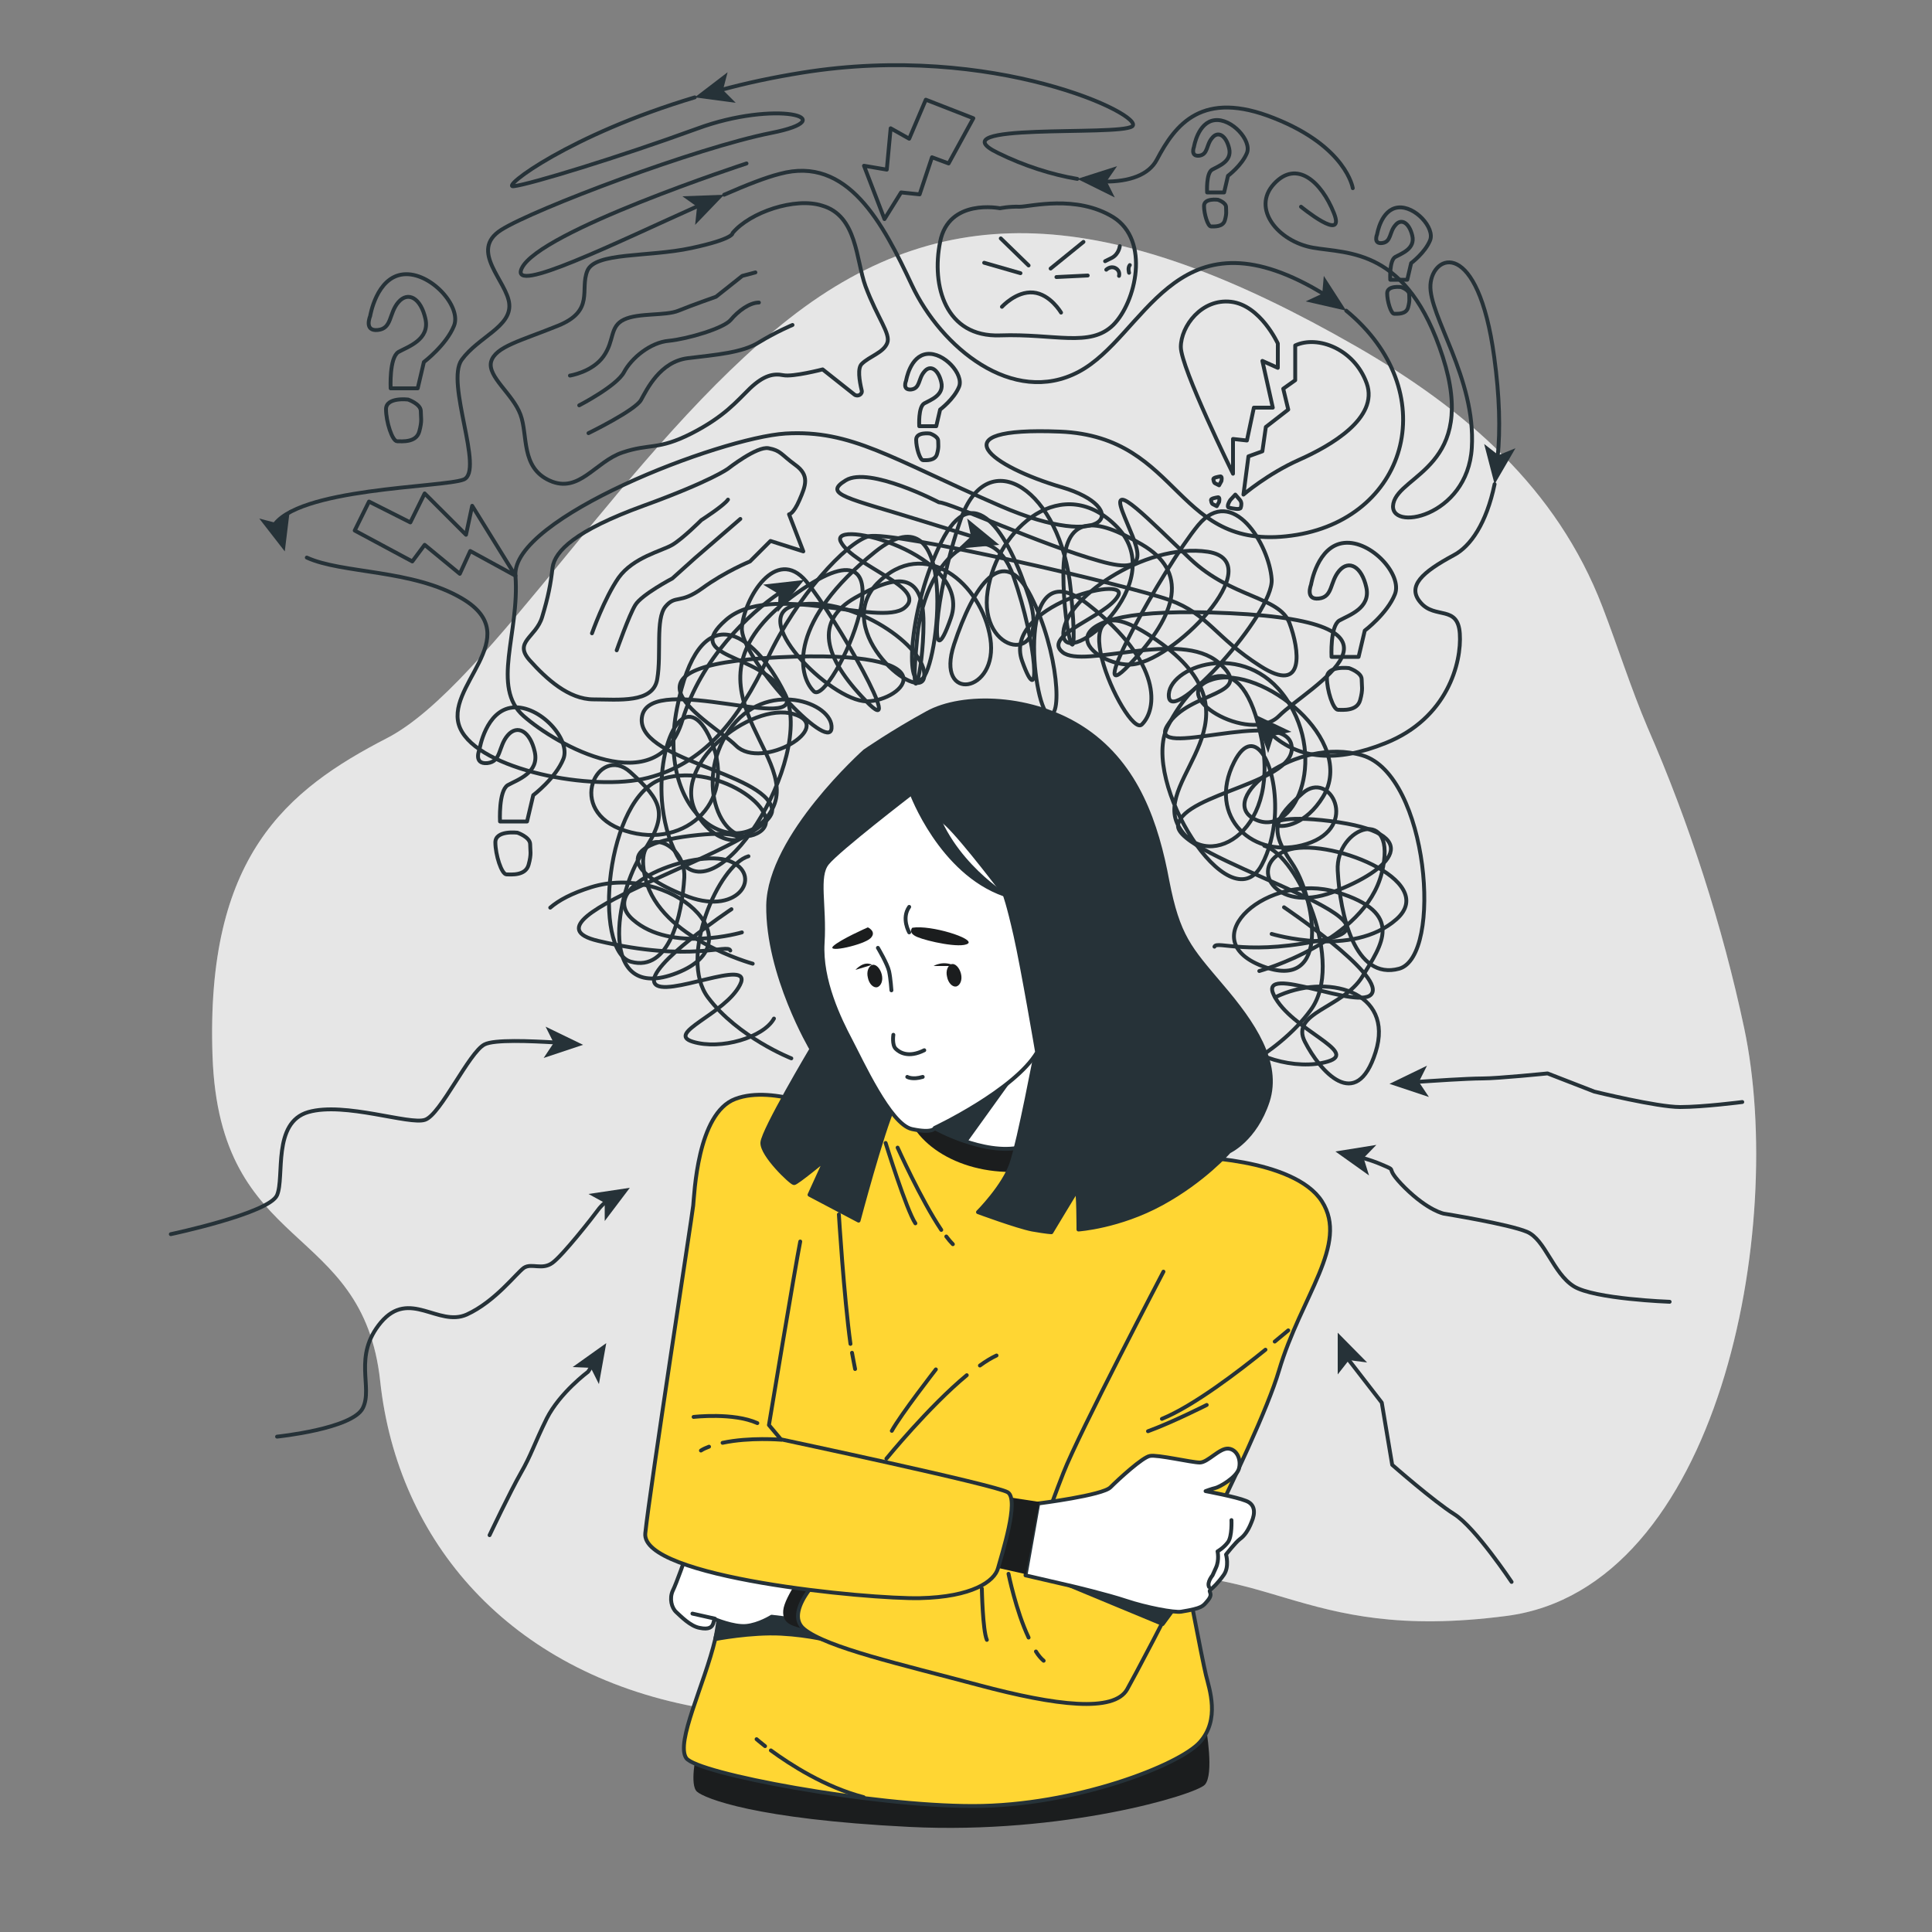
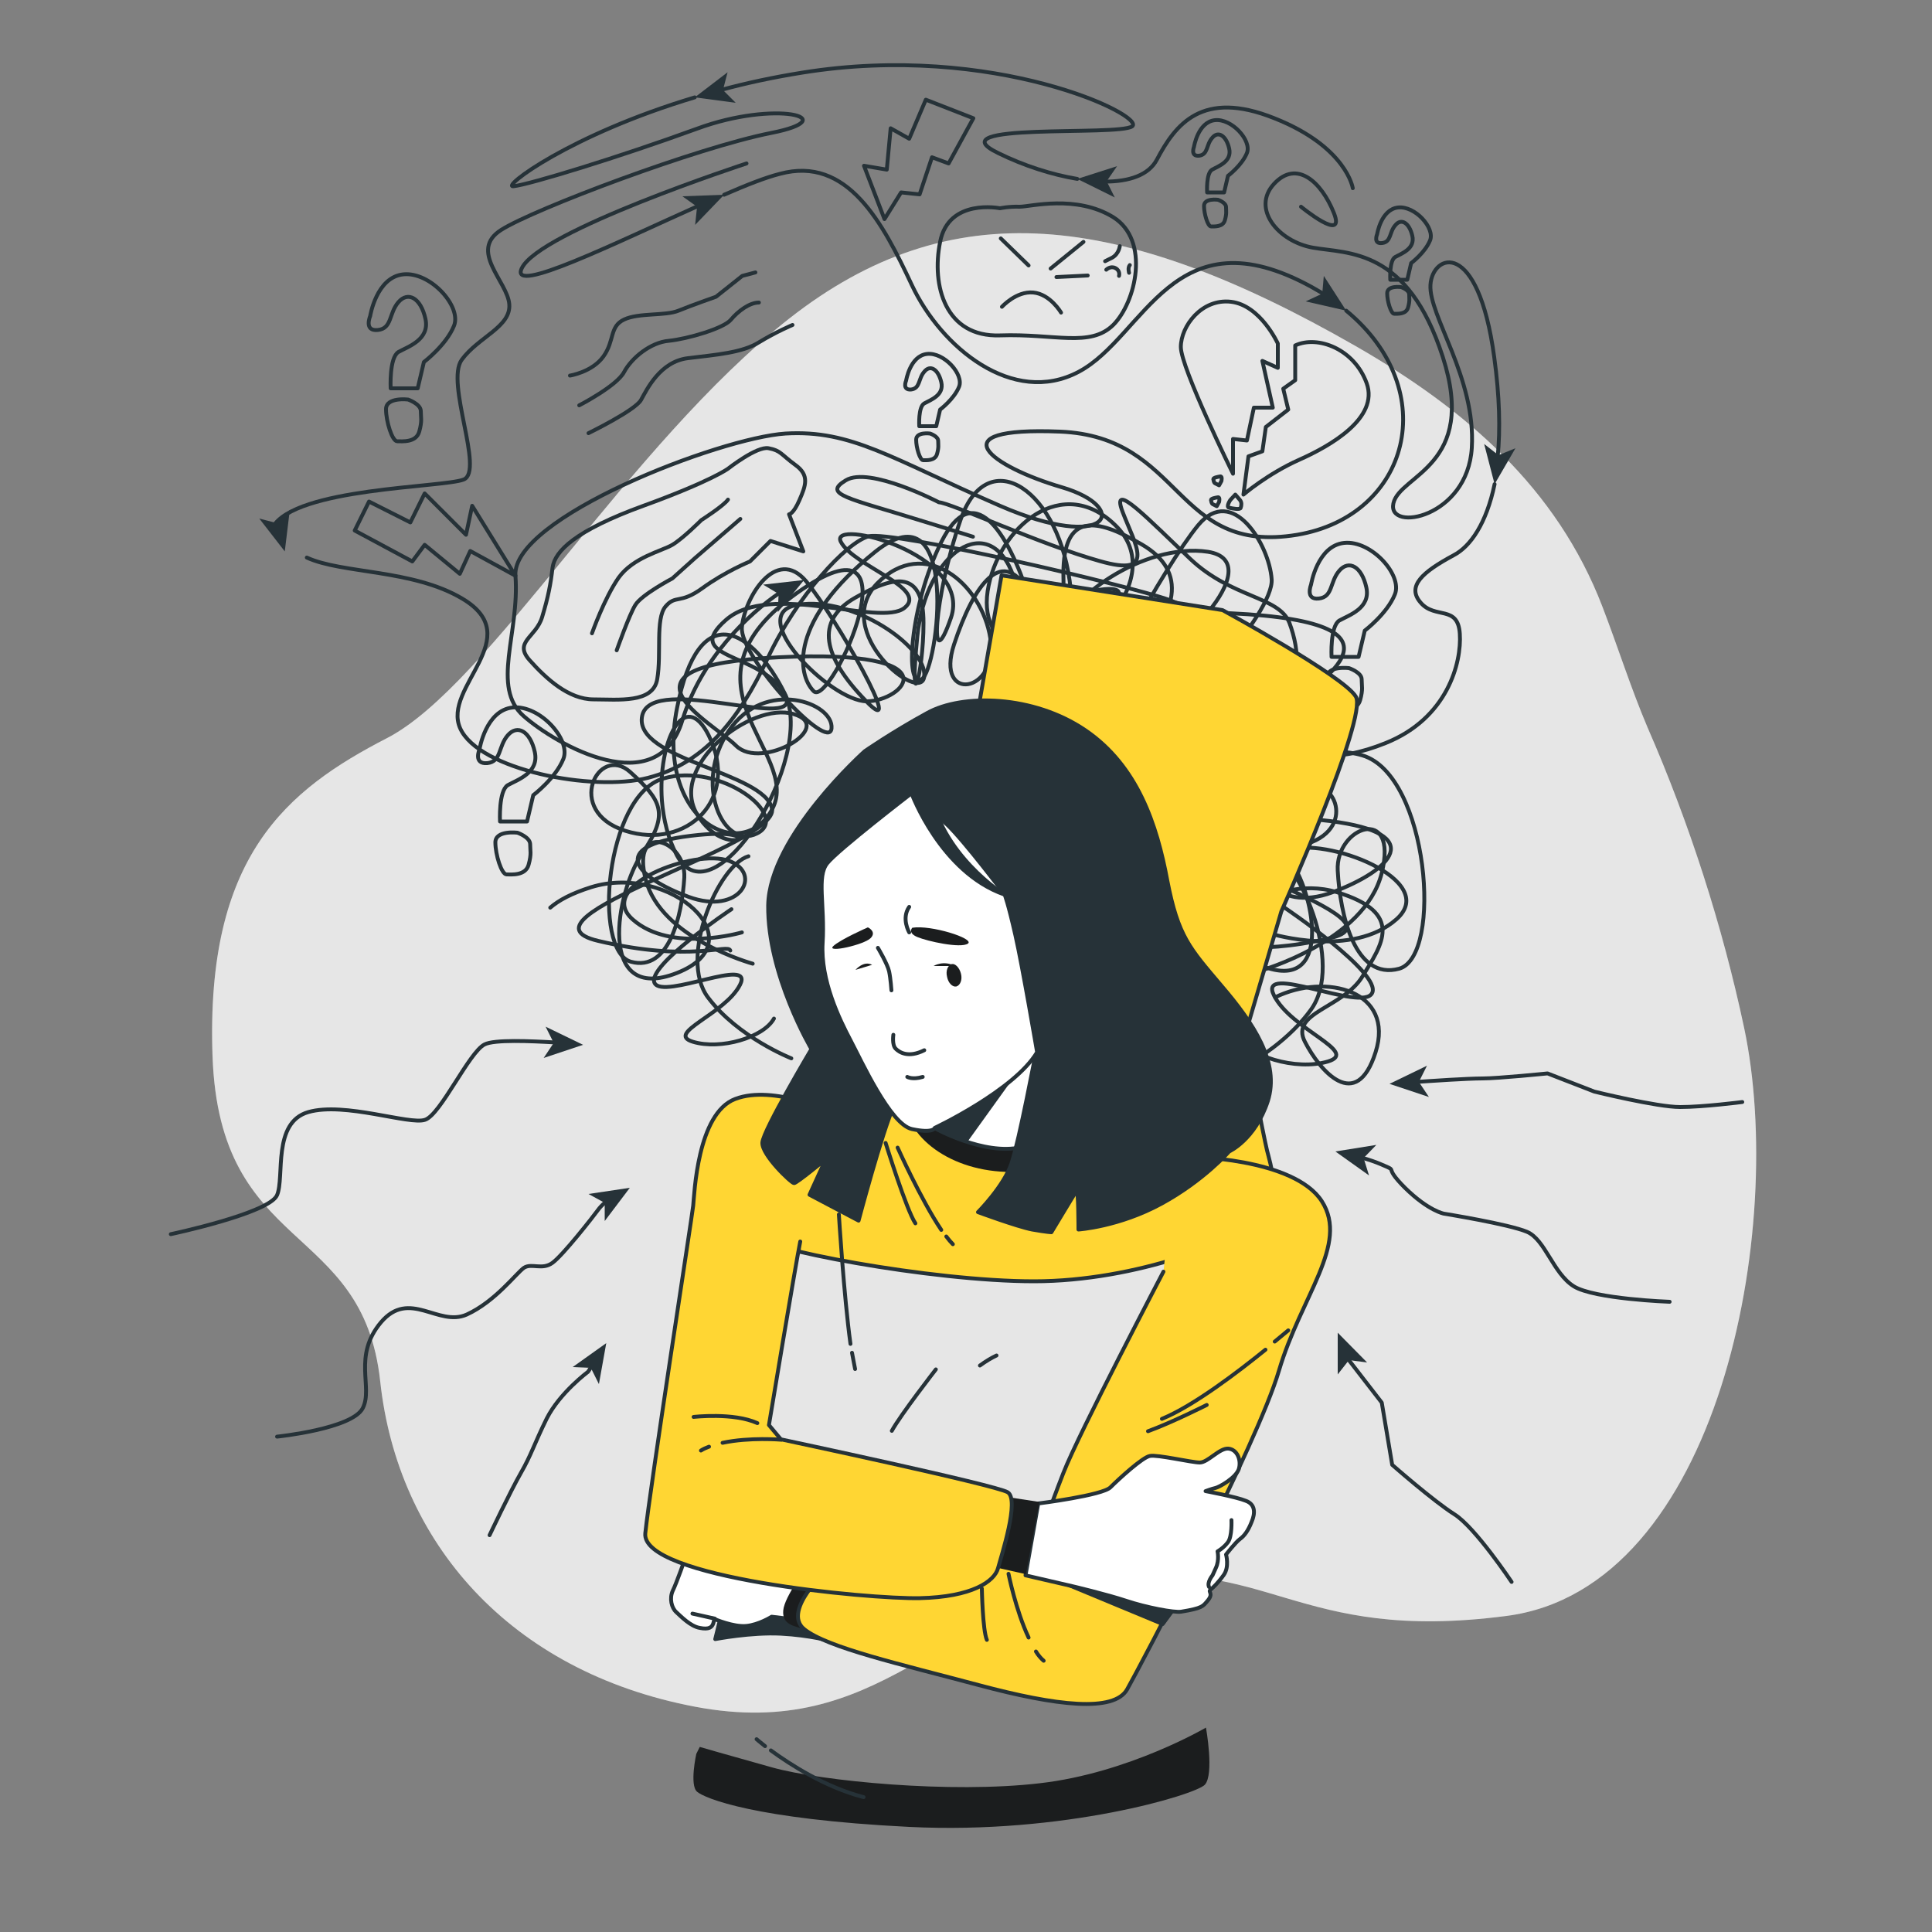
<svg xmlns="http://www.w3.org/2000/svg" x="0px" y="0px" viewBox="0 0 500 500" style="enable-background:new 0 0 500 500;" xml:space="preserve">
  <rect x="0" y="0" width="500" height="500" fill="#808080" stroke="none" />
  <style type="text/css"> .st0{fill:#E6E6E6;} .st1{opacity:0.18;fill:#E6E6E6;} .st2{fill:none;stroke:#263238;stroke-linecap:round;stroke-linejoin:round;stroke-miterlimit:10;} .st3{fill:none;stroke:#263238;stroke-linecap:round;stroke-linejoin:round;} .st4{fill:#263238;} .st5{fill:#1B1D1E;} .st6{fill:#FFD633;stroke:#263238;stroke-linecap:round;stroke-linejoin:round;stroke-miterlimit:10;} .st7{fill:#263238;stroke:#263238;stroke-linecap:round;stroke-linejoin:round;stroke-miterlimit:10;} .st8{fill:#FFFFFF;stroke:#263238;stroke-linecap:round;stroke-linejoin:round;stroke-miterlimit:10;} </style>
  <g id="Background_Simple">
    <g>
      <path class="st0" d="M414.7,157c-11.8-30.7-35.4-51.1-63.8-67.4c-61.5-35.3-105-39.8-146.6-7.2c-41.6,32.6-77.8,95-104.1,108.6 C74,204.5,53.2,221.7,55,273.3c1.8,51.6,38.9,42.5,43.4,84.2c4.5,41.6,33.5,75.1,81.5,84.2c48,9.1,63.4-25.3,105.9-32.6 c42.5-7.2,48.9,16.3,104.1,9.1c55.2-7.2,72.4-100.5,61.5-152.1c-5.6-26.4-14.2-53.1-25-77.8C422.1,178.2,418.7,167.4,414.7,157z" />
      <path class="st1" d="M414.7,157c-11.8-30.7-35.4-51.1-63.8-67.4c-61.5-35.3-105-39.8-146.6-7.2c-41.6,32.6-77.8,95-104.1,108.6 C74,204.5,53.2,221.7,55,273.3c1.8,51.6,38.9,42.5,43.4,84.2c4.5,41.6,33.5,75.1,81.5,84.2c48,9.1,63.4-25.3,105.9-32.6 c42.5-7.2,48.9,16.3,104.1,9.1c55.2-7.2,72.4-100.5,61.5-152.1c-5.6-26.4-14.2-53.1-25-77.8C422.1,178.2,418.7,167.4,414.7,157z" />
    </g>
  </g>
  <g id="Scribble">
    <g>
      <g>
        <path class="st2" d="M192,241.3c0,0-18.3,5.4-28.2-3.3c-10-8.7,16-18.5,24.9-15.2c8.8,3.3,2.8,14.2-10.5,9.3 c-13.3-4.9-21.6-13.1,0.6-15.8c22.1-2.7,9.4,7.1,1.7-5.4c-7.7-12.5,13.8-29.4,24.9-26.1c11.1,3.3-8.3,14.7-14.9,8.2 c-6.6-6.5-34.8-20.7,11.1-22.9c45.9-2.2,32.1,11.4,22.7,11.4c-9.4,0-32.1-22.9-17.7-25c14.4-2.2,33.2,10.9,32.6,18.5 s-24.3-11.4-12.2-24c12.2-12.5,27.1,0,29.3,14.2c2.2,14.2-14.4,16.9-9.4,1.6c5-15.2,12.7-26.7,19.9-12.5 c7.2,14.2,8.3,32.7,4.4,30.5c-3.9-2.2-8.8-43.6,10.5-28.3c19.4,15.2,17.7,27.2,13.8,31c-3.9,3.8-24.9-41.9,3.9-21.8 c28.8,20.1-1.1,35.4,5.5,47.9c6.6,12.5,26.5,2.7,21.6-22.3s-17.1-17.4-24.3-3.3c-7.2,14.2,16,51.2,24.3,35.9c2-3.7,3-8,3.4-12.2 c1-13.1-5.1-25.2-10.5-14.5c-7.2,14.2,5,25.6,18.8,21.2c13.8-4.4,6-19.4-1.1-13.1c-7.2,6.3-8.8,9.3-2.8,18s10.5,33.8-7.7,26.7 c-18.3-7.1,1.7-24.5,19.4-19.1c17.7,5.4,11.6,13.6,6.6,21.8c-5,8.2-18.8,9.3-14.9,16.9c3.9,7.6,13.3,18.5,18.3,2.7 c5-15.8-12.7-20.7-26-14.2" />
        <path class="st2" d="M194.8,249.4c0,0-23.8-6.5-27.7-21.8c-3.9-15.2,10.5-10.3,10-0.5c-0.6,9.8-3.9,24.5-13.8,21.8 c-10-2.7-6.6-43,8.3-47.4c14.9-4.4,33.2,9.8,24.3,14.2c-8.8,4.4-16.6-13.1-7.2-26.7c9.4-13.6,27.1-7.1,26.5-0.5 c-0.6,6.5-23.8-18.5-23.2-26.1s8.8-21.2,16.6-12c7.7,9.3,26.5,42.5,15.5,31c-11.1-11.4-13.3-20.7-2.8-26.7 c10.5-6,17.7-7.1,17.7,6.5c0,13.6-3.8,25.6-1.6,3.5c2.2-22,18.8-32.9,24.9-15.5c6.1,17.4,7.2,35.9,2.2,21.8 c-5-14.2,27.7-22.3,24.9-16.9c-2.8,5.4-19.9,10.3-14.4,14.7s30.4-6,40.4,2.7s-7.7,7.1-13.3,16.3s29.9-4.9,32.1,4.9 c2.2,9.8-27.7,12.5-29.3,20.7c-1.7,8.2,60.3,24.5,39.3,29.4c-21,4.9-29.3,0.5-29.9,2.2" />
        <path class="st2" d="M189.3,235.3c0,0-22.1,14.7-19.9,19.1c2.2,4.4,26-7.1,22.1,0.5c-3.9,7.6-19.4,12.5-12.2,14.7 c7.2,2.2,18.3-1.1,21-6" />
        <path class="st2" d="M204.8,273.9c0,0-13.8-5.4-21.6-15.8c-7.7-10.3,2.8-34.3,10.5-36.5" />
      </g>
      <g>
        <path class="st2" d="M329.1,241.7c0,0,20.9,6.3,32.3-3.8c11.4-10.1-18.4-21.6-28.5-17.8c-10.1,3.8-3.2,16.5,12,10.8 c15.2-5.7,24.7-15.2-0.6-18.4c-25.4-3.2-10.8,8.2-1.9-6.3c8.9-14.6-15.9-34.2-28.5-30.4c-12.7,3.8,9.5,17.1,17.1,9.5 c7.6-7.6,40-24.1-12.7-26.6c-52.6-2.5-36.8,13.3-26,13.3c10.8,0,36.8-26.6,20.3-29.2c-16.5-2.5-38,12.7-37.4,21.6 c0.6,8.9,27.9-13.3,14-27.9c-14-14.6-31.1,0-33.6,16.5c-2.5,16.5,16.5,19.7,10.8,1.9c-5.7-17.8-14.6-31.1-22.8-14.6 s-9.5,38-5.1,35.5c4.4-2.5,10.1-50.7-12-33c-22.2,17.8-20.3,31.7-15.9,36.1c4.4,4.4,28.5-48.8-4.4-25.4 c-33,23.5,1.3,41.2-6.3,55.8c-7.6,14.6-30.4,3.2-24.7-26c5.7-29.2,19.7-20.3,27.9-3.8c8.2,16.5-18.4,59.6-27.9,41.9 c-2.3-4.3-3.5-9.3-3.9-14.2c-1.1-15.3,5.8-29.4,12.1-16.9c8.2,16.5-5.7,29.8-21.6,24.7c-15.9-5.1-6.9-22.6,1.3-15.2 c8.2,7.4,10.1,10.8,3.2,20.9c-7,10.1-12,39.3,8.9,31.1c20.9-8.2-1.9-28.5-22.2-22.2c-5.1,1.6-8.4,3.4-10.6,5.3" />
        <path class="st2" d="M325.9,251.3c0,0,27.3-7.6,31.7-25.4c4.4-17.8-12-12-11.4-0.6c0.6,11.4,4.4,28.5,15.9,25.4 c11.4-3.2,7.6-50.1-9.5-55.2c-17.1-5.1-38,11.4-27.9,16.5c10.1,5.1,19-15.2,8.2-31.1c-10.8-15.9-31.1-8.2-30.4-0.6 c0.6,7.6,27.3-21.6,26.6-30.4c-0.6-8.9-10.1-24.7-19-14c-8.9,10.8-30.4,49.5-17.8,36.1c12.7-13.3,15.2-24.1,3.2-31.1 c-12-7-20.3-8.2-20.3,7.6c0,15.9,4.4,29.8,1.9,4.1c-2.5-25.7-21.5-38.4-28.5-18.1c-7,20.3-8.2,41.9-2.5,25.4 c5.7-16.5-31.7-26-28.5-19.7c3.2,6.3,22.8,12,16.5,17.1c-6.3,5.1-34.9-7-46.3,3.2c-11.4,10.1,8.9,8.2,15.2,19 c6.3,10.8-34.2-5.7-36.8,5.7c-2.5,11.4,31.7,14.6,33.6,24.1c1.9,9.5-69.1,28.5-45,34.2c24.1,5.7,33.6,0.6,34.2,2.5" />
        <path class="st2" d="M332.3,234.8c0,0,25.4,17.1,22.8,22.2c-2.5,5.1-29.8-8.2-25.4,0.6c4.4,8.9,22.2,14.6,14,17.1 c-8.2,2.5-20.9-1.3-24.1-7" />
        <path class="st2" d="M314.5,279.8c0,0,15.9-6.3,24.7-18.4c8.9-12-3.2-40-12-42.5" />
      </g>
      <g>
        <g>
          <path class="st2" d="M258.8,53.9c0,0-13.3-2.7-15.5,8.7c-2.3,11.4,1.4,24.7,15.5,24.2c14.2-0.5,23.3,3.2,29.3-2.7 c5.9-5.9,9.6-21.9,0-27.9c-9.6-5.9-21.5-2.7-24.2-2.7C261.1,53.4,258.8,53.9,258.8,53.9z" />
-           <line class="st2" x1="254.7" y1="68" x2="264.1" y2="70.7" />
          <line class="st2" x1="259" y1="61.7" x2="266.2" y2="68.7" />
          <line class="st2" x1="273.4" y1="71.7" x2="281.5" y2="71.3" />
          <line class="st2" x1="271.9" y1="69.5" x2="280.4" y2="62.6" />
          <path class="st2" d="M259.3,79.4c0,0,3.7-4.1,8.1-3.7c4.4,0.4,7.2,5.2,7.2,5.2" />
          <path class="st2" d="M289.8,63.7c0,0-0.2,2-2,3c-1.8,0.9-1.8,0.9-1.8,0.9" />
          <path class="st2" d="M286.3,69.8c0,0,1.1-1.1,2.4-0.4c1.3,0.7,0.9,2,0.9,2" />
          <path class="st2" d="M292.2,70.6c0,0-0.4-1.3,0.2-2" />
        </g>
        <g>
          <path class="st2" d="M330.7,88.9c0,0-4.5-9.9-12.1-10.8c-7.6-0.9-13,6.3-13,11.7c0,5.4,13.5,32.8,13.5,32.8v-9l3.6,0.4l1.8-8.5 h4.9l-2.7-12.1l4,1.8V88.9z" />
          <path class="st2" d="M335.2,89.4v9l-3.1,2.2l1.3,5.4l-5.8,4.5l-0.9,6.3l-3.6,1.3l-1.3,9.9c0,0,6.3-5.4,14.4-9 c8.1-3.6,20.7-10.8,17.5-19.8C350.5,90.3,341,86.7,335.2,89.4z" />
          <path class="st2" d="M318.4,129.4c0,0-1.2,1.8-0.3,2c0.9,0.2,2.9,0.6,3,0c0.2-0.6,0.3-1.4-0.2-2c-0.5-0.6-1.2-1.4-1.2-1.4 L318.4,129.4z" />
          <path class="st2" d="M316.1,124.5c0,0,0.3-1.3-0.3-1.2c-0.6,0.1-1.8,0.3-1.8,0.7c0.1,0.4,0.1,0.9,0.5,1.1c0.4,0.2,1,0.5,1,0.5 L316.1,124.5z" />
          <path class="st2" d="M315.5,129.9c0,0,0.3-1.3-0.3-1.2c-0.6,0.1-1.8,0.3-1.8,0.7c0.1,0.4,0.1,0.9,0.5,1.1c0.4,0.2,1,0.5,1,0.5 L315.5,129.9z" />
        </g>
        <g>
          <path class="st2" d="M188.4,121.3c0,0-4.3,3.2-21.9,9.6c-17.6,6.4-22.9,11.7-23.5,16c-0.5,4.3-1.1,7.5-2.7,12.8 c-1.6,5.3-7.5,6.4-3.2,11.2c4.3,4.8,10.1,10.1,16.5,10.1c6.4,0,15.5,1.1,16.5-5.3c1.1-6.4-0.5-15.5,2.1-18.7 c2.7-3.2,3.7-0.5,9.6-4.8c5.9-4.3,12.3-6.9,12.3-6.9l5.3-5.3l8.5,2.7l-3.7-9.6c0,0,1.1,0,2.7-3.7c1.6-3.7,2.7-6.4-1.1-9.1 c-3.7-2.7-3.7-3.7-6.9-4.3C195.9,115.4,188.4,121.3,188.4,121.3z" />
          <path class="st2" d="M188.4,129.3c-1.1,1.6-6.9,5.3-6.9,5.3s-4.8,4.8-7.5,6.4c-2.7,1.6-10.1,3.2-13.9,8.5 c-3.7,5.3-6.9,14.4-6.9,14.4" />
          <path class="st2" d="M159.6,168.3c0,0,3.2-9.1,4.8-11.7c1.6-2.7,9.6-6.9,9.6-6.9l5.9-5.3l11.7-10.1" />
        </g>
        <g>
          <g>
-             <path class="st2" d="M189.6,60.3c0,0,0.5,1.5-10.7,3.9c-11.2,2.4-24.9,1-26.9,5.9c-2,4.9,2,10.3-7.6,14.2 c-9.6,3.9-16.2,5.4-17.3,9.3c-1,3.9,5.6,8.3,7.6,13.7c2,5.4,0,13.7,7.6,17.1c7.6,3.4,11.7-4.9,18.8-7.3 c7.1-2.4,9.1-0.5,17.8-4.9c8.6-4.4,11.7-8.3,15.2-11.7c3.6-3.4,6.1-3.9,8.6-3.4c2.5,0.5,10.2-1.5,10.2-1.5l8.2,6.5 c0.9,0.7,2.2-0.1,1.9-1.1c-0.6-2.5-1.1-5.7,0-6.8c2-2,5.6-2.9,6.6-5.4c1-2.4-2.5-6.4-5.6-14.7c-2.5-6.8-2.1-18.3-11.3-20.9 C205.8,51,194.1,54.9,189.6,60.3z" />
-           </g>
+             </g>
          <path class="st2" d="M147.5,97.2c0,0,5.8-0.9,8.7-5c2.9-4.1,1.5-7.7,5.3-9.5s10.7-0.9,14.1-2.3c3.4-1.4,9.7-3.6,9.7-3.6l6.8-5.4 l3.4-0.9" />
          <path class="st2" d="M149.9,104.9c0,0,9.7-5,11.6-8.6c1.9-3.6,6.8-7.7,11.6-8.1c4.9-0.5,14.1-3.2,16-5.4 c1.9-2.3,4.9-4.5,7.3-4.5" />
          <path class="st2" d="M152.3,112.1c0,0,12.1-5.9,13.6-8.6s4.9-9.9,12.1-10.8c7.3-0.9,14.1-1.4,18.4-4.1c4.4-2.7,8.7-4.5,8.7-4.5" />
        </g>
        <polygon class="st2" points="95.5,129.8 106.2,135.2 109.9,127.7 120.6,138.4 122.2,130.9 133.4,149 121.7,142.6 119,148.5 109.9,141 106.7,145.3 91.8,137.3 " />
        <polygon class="st2" points="239.6,25.8 235.3,35.9 230.5,33.2 229.5,43.9 223.6,42.9 228.9,56.7 233.2,49.8 238,50.3 241.2,40.7 245.5,42.3 251.9,30.6 " />
        <g>
          <path class="st2" d="M339.3,151.3c0,0,1.6-10.1,8.6-10.8c7-0.7,15.1,8.3,13.1,13.3c-2,5-7.8,9.4-7.8,9.4l-1.6,6.8h-7 c0,0-0.4-7.9,2-9.4c2.5-1.4,8.2-3.2,7-8.6c-1.2-5.4-4.5-7.2-7-4.3c-2.5,2.9-1.6,6.8-5.3,7.2 C337.7,155.3,339.3,151.3,339.3,151.3z" />
          <path class="st2" d="M349.1,172.9c0,0-5.7-0.7-5.7,2.5s1.6,8.3,2.9,8.3c1.2,0,4.9,0.4,5.7-2.5c0.8-2.9,0.4-3.6,0.4-5.4 C352.4,174,349.1,172.9,349.1,172.9z" />
        </g>
        <g>
          <path class="st2" d="M95.8,81.8c0,0,1.6-10.1,8.6-10.8c7-0.7,15.1,8.3,13.1,13.3c-2,5-7.8,9.4-7.8,9.4l-1.6,6.8h-7 c0,0-0.4-7.9,2-9.4c2.5-1.4,8.2-3.2,7-8.6c-1.2-5.4-4.5-7.2-7-4.3c-2.5,2.9-1.6,6.8-5.3,7.2C94.1,85.8,95.8,81.8,95.8,81.8z" />
          <path class="st2" d="M105.6,103.4c0,0-5.7-0.7-5.7,2.5c0,3.2,1.6,8.3,2.9,8.3c1.2,0,4.9,0.4,5.7-2.5c0.8-2.9,0.4-3.6,0.4-5.4 C108.8,104.5,105.6,103.4,105.6,103.4z" />
        </g>
        <g>
          <path class="st2" d="M124.1,193.9c0,0,1.6-10.1,8.6-10.8c7-0.7,15.1,8.3,13.1,13.3c-2,5-7.8,9.4-7.8,9.4l-1.6,6.8h-7 c0,0-0.4-7.9,2-9.4c2.5-1.4,8.2-3.2,7-8.6c-1.2-5.4-4.5-7.2-7-4.3c-2.5,2.9-1.6,6.8-5.3,7.2 C122.4,197.8,124.1,193.9,124.1,193.9z" />
          <path class="st2" d="M133.9,215.5c0,0-5.7-0.7-5.7,2.5s1.6,8.3,2.9,8.3c1.2,0,4.9,0.4,5.7-2.5c0.8-2.9,0.4-3.6,0.4-5.4 C137.1,216.6,133.9,215.5,133.9,215.5z" />
        </g>
        <g>
          <path class="st2" d="M309,38c0,0,1-6.4,5.4-6.9c4.4-0.5,9.6,5.3,8.3,8.5c-1.3,3.2-4.9,5.9-4.9,5.9l-1,4.3h-4.4 c0,0-0.3-5,1.3-5.9c1.6-0.9,5.2-2.1,4.4-5.5c-0.8-3.4-2.9-4.6-4.4-2.7c-1.6,1.8-1,4.3-3.4,4.6C308,40.5,309,38,309,38z" />
          <path class="st2" d="M315.2,51.7c0,0-3.6-0.5-3.6,1.6c0,2.1,1,5.3,1.8,5.3c0.8,0,3.1,0.2,3.6-1.6c0.5-1.8,0.3-2.3,0.3-3.4 C317.3,52.4,315.2,51.7,315.2,51.7z" />
        </g>
        <g>
          <path class="st2" d="M234.5,98.5c0,0,1-6.4,5.4-6.9c4.4-0.5,9.6,5.3,8.3,8.5c-1.3,3.2-4.9,5.9-4.9,5.9l-1,4.3h-4.4 c0,0-0.3-5,1.3-5.9c1.6-0.9,5.2-2.1,4.4-5.5c-0.8-3.4-2.9-4.6-4.4-2.7c-1.6,1.8-1,4.3-3.4,4.6C233.4,101,234.5,98.5,234.5,98.5z " />
          <path class="st2" d="M240.7,112.2c0,0-3.6-0.5-3.6,1.6c0,2.1,1,5.3,1.8,5.3s3.1,0.2,3.6-1.6c0.5-1.8,0.3-2.3,0.3-3.4 C242.8,112.9,240.7,112.2,240.7,112.2z" />
        </g>
        <g>
          <path class="st2" d="M356.4,60.6c0,0,1-6.4,5.4-6.9c4.4-0.5,9.6,5.3,8.3,8.5c-1.3,3.2-4.9,5.9-4.9,5.9l-1,4.3h-4.4 c0,0-0.3-5,1.3-5.9c1.6-0.9,5.2-2.1,4.4-5.5c-0.8-3.4-2.9-4.6-4.4-2.7c-1.6,1.8-1,4.3-3.4,4.6S356.4,60.6,356.4,60.6z" />
          <path class="st2" d="M362.6,74.3c0,0-3.6-0.5-3.6,1.6c0,2.1,1,5.3,1.8,5.3c0.8,0,3.1,0.2,3.6-1.6c0.5-1.8,0.3-2.3,0.3-3.4 C364.7,75,362.6,74.3,362.6,74.3z" />
        </g>
        <g>
          <g>
            <path class="st3" d="M348.4,80.4c25.1,20.7,16.3,53.1-12.7,58c-32,5.3-29.3-25.4-61.4-26.7c-32.1-1.3-17.6,9.1,0.5,14.4 c18.1,5.3,12.3,17.1-16,4.8c-28.3-12.3-38.4-19.7-55.5-18.7c-17.1,1.1-71,21.9-69.9,36.8c1.1,14.9-6.4,28.8,2.1,36.3 c8.5,7.5,34.7,22.4,41.1,1.1c4.8-15.9,17.2-27.6,25.2-33" />
            <g>
              <polygon class="st4" points="208.1,150.1 201.3,158.4 201.5,153.7 197.5,151.3 " />
            </g>
          </g>
        </g>
        <g>
          <g>
            <path class="st3" d="M187.4,50.4c5.7-2.5,10.8-4.5,14.4-5.4c17.6-4.8,26.7,12.8,34.2,28.8c7.5,16,26.1,31.5,43.2,22.4 c17.1-9.1,24.5-41.6,60.3-21.9c1.1,0.6,2.2,1.3,3.3,1.9" />
            <g>
              <polygon class="st4" points="348.4,80.4 337.9,78 342.2,76 342.6,71.4 " />
            </g>
          </g>
        </g>
        <g>
          <g>
            <path class="st3" d="M193.2,42.3c0,0-53.9,17.6-58.2,27.2c-3.1,6.9,24-6.5,45.9-16.3" />
            <g>
              <polygon class="st4" points="187.4,50.4 179.9,58.2 180.4,53.5 176.6,50.8 " />
            </g>
          </g>
        </g>
        <g>
          <g>
            <path class="st3" d="M79.4,144.3c9.1,4.2,27.4,3,40.2,10.6c17.1,10.1-5.3,22.9-0.5,33.6c4.8,10.7,34.2,16.5,48.6,12.8 c14.4-3.7,23.5-14.9,31-31c7.5-16,20.3-29.9,26.1-31.5c5.9-1.6,67.8,12.8,77.9,16.5c10.1,3.7,11.7,9.6,23.5,17.1 c11.7,7.5,10.1-4.3,7.5-11.2c-2.7-6.9-14.9-6.4-25.6-16.5c-10.7-10.1-20.8-20.8-17.6-12.3c3.2,8.5,9.1,17.1-5.9,12.8 C269.5,141,245.7,130,243,130c0,0-18-9.4-24.1-5.7c-6.1,3.7,0.4,4.5,20,10.6c5.9,1.8,10,3.1,12.9,4" />
            <g>
-               <polygon class="st4" points="258.6,141 247.9,142 251.3,138.8 250.3,134.2 " />
-             </g>
+               </g>
          </g>
        </g>
        <g>
          <g>
            <path class="st3" d="M179.8,25.2c-32.4,9.7-50.3,23.4-46.9,23c4.3-0.5,27.2-7.5,47.5-14.9c20.3-7.5,38.4-2.7,19.2,1.1 s-61.4,19.7-69.9,25.1s1.6,13.3,2.1,19.2c0.5,5.9-8,8.5-12.3,14.4c-4.3,5.9,5.9,28.8,0.5,31c-5.3,2.1-43.6,2.1-49.4,12.3" />
            <g>
              <polygon class="st4" points="73.7,142.7 67.1,134.2 71.7,135.4 75,132 " />
            </g>
          </g>
        </g>
        <g>
          <g>
            <path class="st3" d="M278.8,46.3c-6.6-1.1-13.8-3.4-20.5-6.7c-16.5-8,31-4.3,34.7-6.9c3.7-2.7-35.8-21.9-85.4-13.9 c-7.5,1.2-14.5,2.7-21.1,4.5" />
            <g>
              <polygon class="st4" points="179.8,25.2 188.3,18.7 187.1,23.3 190.4,26.6 " />
            </g>
          </g>
        </g>
        <g>
          <g>
            <path class="st3" d="M350.1,48.7c0,0-1.6-10.7-20.3-18.1c-18.7-7.5-25.6,1.6-30.4,10.7c-2.1,4-7.1,5.7-13.5,5.7" />
            <g>
              <polygon class="st4" points="278.8,46.3 289.1,43 286.4,46.9 288.5,51.1 " />
            </g>
          </g>
        </g>
        <g>
          <g>
            <path class="st3" d="M386.8,125.3c-2.1,10.1-6.2,16.1-10.6,18.4c-8,4.3-12.3,8-8.5,12.3c3.7,4.3,9.6,0.5,10.1,8 c0.5,7.5-3.2,21.9-19.2,28.3c-12.9,5.2-22.4,4.1-29.5-2.2" />
            <g>
              <polygon class="st4" points="324.5,184.8 334.2,189.4 329.6,190.4 328.2,194.9 " />
            </g>
          </g>
        </g>
        <g>
          <g>
            <path class="st3" d="M336.7,53.5c0,0,11.7,9.6,8.5,1.6c-3.2-8-9.6-13.9-15.5-7.5c-5.9,6.4,1.1,14.9,10.1,16.5 c9.1,1.6,24.5,0,33.6,28.3c9.1,28.3-11.2,30.4-12.8,37.9c-1.6,7.5,19.2,3.7,20.3-14.4c1.1-18.1-11.2-34.2-10.7-42.2 c0.5-8,12.3-12.3,16.5,18.7c1.4,10.2,1.6,18.8,0.9,25.8" />
            <g>
              <polygon class="st4" points="386.8,125.3 384.1,114.9 387.8,117.8 392.2,116 " />
            </g>
          </g>
        </g>
      </g>
    </g>
  </g>
  <g id="Arrows">
    <g>
      <g>
        <g>
          <path class="st3" d="M44.2,319.4c0,0,25.5-5.4,27.5-10.1c2-4.7-1.3-18.8,8.1-21.5c9.4-2.7,26.2,3.4,30.2,2 c4-1.3,11.4-17.5,15.4-19.5c2.5-1.3,11.8-0.9,18.5-0.5" />
          <g>
            <polygon class="st4" points="150.9,270.4 140.7,273.8 143.3,269.9 141.2,265.7 " />
          </g>
        </g>
      </g>
      <g>
        <g>
          <path class="st3" d="M71.7,371.8c0,0,19.5-2,22.2-7.4c2.7-5.4-2.7-13.4,4.7-22.2c7.4-8.7,14.8,1.3,22.2-2 c7.4-3.4,12.8-10.7,14.8-12.1c2-1.3,4.7,0.7,7.4-1.3c2.7-2,10.1-11.4,12.1-14.1c0.5-0.6,1.2-1.3,1.9-1.8" />
          <g>
            <polygon class="st4" points="163,307.4 156.5,316 156.5,311.3 152.3,309 " />
          </g>
        </g>
      </g>
      <g>
        <g>
          <path class="st3" d="M432.1,336.9c0,0-19.5-0.7-24.8-4c-5.4-3.4-7.4-12.1-12.1-14.1c-4.7-2-21.5-4.7-21.5-4.7s-4-0.7-10.1-6.7 c-6-6-1.3-4-6-6c-1.6-0.7-3.4-1.3-5.2-1.8" />
          <g>
            <polygon class="st4" points="345.6,298 356.2,296.3 352.9,299.7 354.3,304.2 " />
          </g>
        </g>
      </g>
      <g>
        <g>
          <path class="st3" d="M450.9,285.2c0,0-10.1,1.3-16.1,1.3c-6,0-22.2-4-22.2-4l-12.1-4.7c0,0-12.8,1.3-16.8,1.3 c-4,0-14.1,0.7-14.1,0.7l-3,0.2" />
          <g>
            <polygon class="st4" points="359.6,280.5 369.3,275.8 367.2,280 369.8,283.9 " />
          </g>
        </g>
      </g>
      <g>
        <g>
          <path class="st3" d="M391.2,409.4c0,0-9.4-14.1-14.8-17.5c-5.4-3.4-16.1-12.8-16.1-12.8l-2.7-16.1l-8.9-11.5" />
          <g>
            <polygon class="st4" points="346.2,344.9 353.8,352.6 349.1,352 346.2,355.7 " />
          </g>
        </g>
      </g>
      <g>
        <g>
          <path class="st3" d="M126.7,397.3c0,0,5.4-11.4,8.1-16.1c2.7-4.7,3.4-7.4,6.7-14.1c3.4-6.7,10.7-12.1,10.7-12.1s0.3-0.5,0.9-1.4 " />
          <g>
            <polygon class="st4" points="156.9,347.6 155,358.2 152.9,354 148.2,353.8 " />
          </g>
        </g>
      </g>
    </g>
  </g>
  <g id="Character">
    <g>
      <path class="st5" d="M180.2,453.9c0,0-1.8,8.1,0.2,9.8c2,1.7,14.9,7.1,54.9,9.1c40,2,74-8.3,76.5-10.9c2.5-2.7,0.3-14.8,0.3-14.8 s-20.1,11.8-43,14.4c-22.9,2.7-56.4-0.5-69.3-4.1s-18.7-5.3-18.7-5.3L180.2,453.9z" />
      <g>
-         <path class="st6" d="M235.4,285.6c0,0-32,0.6-34.5,2.8c-2.5,2.2-13,124-15.8,135.8c-2.8,11.8-10.3,26.7-7.5,30.8 c2.8,4,47.8,12.4,74.2,12.4c26.4,0,53.4-10.6,58.7-16.5c5.3-5.9,2.5-13.7,1.6-17.4s-5.9-29.2-5.6-30.1c0.3-0.9,9.3-31.7,9.3-31.7 s22.4-50.3,19.3-55.6c-3.1-5.3-34.5-22.4-34.5-22.4l-57.2-9L235.4,285.6z" />
+         <path class="st6" d="M235.4,285.6c0,0-32,0.6-34.5,2.8c-2.8,11.8-10.3,26.7-7.5,30.8 c2.8,4,47.8,12.4,74.2,12.4c26.4,0,53.4-10.6,58.7-16.5c5.3-5.9,2.5-13.7,1.6-17.4s-5.9-29.2-5.6-30.1c0.3-0.9,9.3-31.7,9.3-31.7 s22.4-50.3,19.3-55.6c-3.1-5.3-34.5-22.4-34.5-22.4l-57.2-9L235.4,285.6z" />
        <path class="st7" d="M185.1,424.2c0,0,9.3-1.8,17-1.4c7.7,0.4,13.3,2,13.3,2s-8.7-10.3-13.5-11.1c-4.8-0.8-14.9,2.8-14.9,2.8 L185.1,424.2z" />
        <ellipse class="st5" cx="261.6" cy="283.4" rx="27.7" ry="19.9" />
        <g>
          <path class="st2" d="M253.6,353.4c1.5-1.1,3-2,4.3-2.6" />
-           <path class="st2" d="M229.4,377.5c0,0,10.9-13.4,20.8-21.6" />
          <path class="st2" d="M242.2,354.4c0,0-9.1,11.7-11.4,15.9" />
          <path class="st2" d="M244.9,320c0.6,0.8,1.1,1.4,1.7,2" />
          <path class="st2" d="M232.3,297c0,0,6,13.4,11.3,21.3" />
          <path class="st2" d="M229.2,295.8c0,0,5.4,17.4,7.7,20.8" />
          <path class="st2" d="M220.5,350.1c0.3,1.7,0.6,3.1,0.8,4.2" />
          <path class="st2" d="M217.1,314.3c0,0,1.3,21.2,3,33.5" />
          <path class="st2" d="M199.5,453c4.9,3.6,14,9.5,24,12.1" />
          <path class="st2" d="M195.8,450.1c0,0,0.8,0.7,2.2,1.8" />
        </g>
      </g>
      <g>
        <g>
          <path class="st8" d="M177.5,402.8c0,0-2.4,6.9-3.4,8.9c-0.9,2-0.3,4.4,0.9,5.5c1.2,1.1,3.7,3.7,6.1,4.1c2.4,0.5,3.2-0.2,3.5-1.2 c0.3-1.1,0.3-1.1,0.3-1.1s4.9,2.1,8.2,1.8s6.6-2.4,6.6-2.4l5,0.6L210,405c0,0-7.6-2.4-10.5-3.4c-2.9-0.9-15.1-4.1-18.5-3.4 C177.7,399.1,177.5,402.8,177.5,402.8z" />
          <line class="st2" x1="185" y1="418.9" x2="179.2" y2="417.6" />
        </g>
        <g>
          <path class="st5" d="M209,405.4c0,0-6,7.7-6.3,11.4c-0.3,3.7,2.8,4,5.4,4.8c2.6,0.9,14.1-17.1,13.2-17.3 C220.5,404.1,212.2,402,209,405.4z" />
          <g>
            <g>
              <path class="st6" d="M301.1,329.1c0,0-21.9,41.8-25.9,52.1c-4,10.2-4.8,13.4-4.8,13.4l-1.4,8.5c0,0-47.8-0.3-51.2,0.9 c-3.4,1.1-15.6,12.8-9.7,17.6s25,9.1,45.2,14.5c20.2,5.4,35,7.1,38.4,1.1c3.4-6,33.6-63.2,39.3-82.5 c5.7-19.3,18.2-32.7,11.1-43.8c-7.1-11.1-34.1-11.9-37.8-11.4" />
              <path class="st2" d="M327.5,349.3c-6.8,5.5-18.5,14.5-26.8,17.9" />
              <path class="st2" d="M333.4,344.3c0,0-1.3,1.1-3.5,2.9" />
              <path class="st2" d="M312.3,363.6c0,0-8.9,4.5-15.2,6.8" />
            </g>
            <path class="st2" d="M268.1,427.4c0.6,1,1.3,1.8,2,2.4" />
            <path class="st2" d="M261,407.3c0,0,1.9,9.5,5.2,16.5" />
            <path class="st2" d="M254.1,411.1c0,0,0.2,10.8,1.3,13.3" />
          </g>
        </g>
      </g>
      <g>
        <polygon class="st7" points="272.7,408.6 300.9,420.3 304.2,415.8 " />
        <g>
          <path class="st8" d="M268.7,389.1c0,0,16.7-2.1,18.7-4.2c2.1-2.1,8.3-7.8,10.2-8.1c1.9-0.4,10.8,1.7,12.9,1.7 c2.1,0,5.1-3.8,7.4-3.6c2.3,0.2,3.4,3,2.7,5.3c-0.8,2.3-5.1,4.7-6.1,4.9c-0.9,0.2-2.5,0.8-2.5,0.8s8,1.5,10.4,2.5 c2.5,0.9,2.5,3.2,1.5,5.5c-0.9,2.3-1.9,3.6-3,4.4c-1.1,0.8-3.6,4-3.6,4s0.9,3.2-0.6,5.3c-1.5,2.1-2.7,3.2-3.4,3.8 c-0.8,0.6,0.9,0.9-0.8,2.9c-1.2,1.4-1.3,1.9-6.8,2.8c-1.8,0.3-9.1-1.1-14.2-2.8c-5.1-1.7-14-3.8-14-3.8l-12.1-2.8L268.7,389.1z" />
          <path class="st2" d="M318.7,393.4c0,0,0.2,4.2-0.9,5.7c-1.1,1.5-2.7,2.4-2.7,2.4s0.5,2.2-0.4,4.2c-0.9,2-0.9,2-0.9,2 s-1.5,1.8-0.9,3" />
        </g>
        <polygon class="st5" points="257.2,386.9 269,388.7 265.5,407.4 258.4,405.8 " />
        <path class="st6" d="M215.8,288.1c0,0-15.5-7.5-25.5-3.7c-9.9,3.7-10.6,24.9-10.9,27.6c-0.3,2.8-11.2,73.3-12.4,84.8 c-1.2,11.5,57.8,17.1,71.1,16.8c13.4-0.3,19.3-4.3,20.2-7.8c0.9-3.4,5.6-17.7,2.5-19.6c-3.1-1.9-58.7-13.7-58.7-13.7l-3.1-3.7 c0,0,6.8-41,8.1-47.5" />
        <path class="st2" d="M183.5,374.4c-0.8,0.3-1.5,0.6-2.1,1" />
        <path class="st2" d="M202.2,372.6c0,0-8.2-0.7-15.2,0.8" />
        <path class="st2" d="M179.5,366.7c0,0,10.3-1.2,16.5,1.6" />
      </g>
      <g>
        <path class="st8" d="M241.8,291.9c0,0,12.8,7.2,22.4,5c9.7-2.2,8.7-24.9,8.7-24.9l-7.8-5.3L241.8,291.9z" />
        <path class="st7" d="M265,274.3l-10.1,3.5l-13,14.1c0,0,3.4,1.9,8,3.4L265,274.3z" />
        <path class="st7" d="M223.8,194.4c0,0-24.7,22-25,39.9c-0.2,18,11.2,37.2,11.2,37.2s-12.5,21-12.7,24.2 c-0.2,3.2,7.5,10.5,8.2,10.5c0.7,0,8.2-6.2,8.2-6.2l-4.2,9.2l12.7,6.7c0,0,6-22.7,9.2-29.9c0,0-13.7-25.5-14.7-35.4 c-1-10-0.5-19.2,2.2-24c2.7-4.7,16-11.5,16.7-12c0.7-0.5,17.7,13.5,20.5,25.2c2.7,11.7,12,32.5,12,32.5s-4.3,22.7-6.3,28.7 c-2,6-8.7,12.7-8.7,12.7s10,3.7,14,4.5c4,0.7,5,0.7,5,0.7s6-10,6.5-10.7c0.5-0.7,0.5,10,0.5,10s10.5-0.7,21.5-6.7 c11-6,17.5-13.5,17.5-13.5s6.7-3,10-13c3.2-10-3.7-20.2-12-29.9c-8.2-9.7-11.2-12.7-14-27.2c-2.7-14.5-7.7-29.7-21.2-38.9 c-13.5-9.2-31.9-9.5-40.9-4.5C231,189.4,223.8,194.4,223.8,194.4z" />
        <g>
          <path class="st8" d="M235.9,205.3c0,0-19,14.6-21.8,18.1c-2.8,3.4-0.6,10.9-1.2,20.6c-0.6,9.7,4.4,19.9,7.2,25.2 c2.8,5.3,10.3,21.8,15.9,23c5.6,1.2,5.9-0.3,5.9-0.3s20.6-9.7,26.5-19.6c0,0-3.7-21.8-5.6-30.2c-1.9-8.4-2.8-10.6-2.8-10.6 s-10.3-13.7-14.9-18.1C240.3,209.1,235.9,205.3,235.9,205.3z" />
          <g>
            <path class="st5" d="M221.4,251c0,0,2.1-2.5,4.3-1.3" />
-             <path class="st5" d="M228.2,252.2c0.4,1.6-0.2,3-1.2,3.3c-1,0.2-2.1-0.9-2.4-2.5c-0.4-1.6,0.2-3,1.2-3.3 C226.7,249.5,227.8,250.6,228.2,252.2z" />
          </g>
          <g>
            <path class="st5" d="M248.7,252c0.4,1.6-0.2,3-1.2,3.3c-1,0.2-2.1-0.9-2.4-2.5c-0.4-1.6,0.2-3,1.2-3.3 C247.2,249.3,248.3,250.4,248.7,252z" />
            <path class="st5" d="M241.6,250c0,0,2.5-1.6,5.6,0" />
          </g>
          <path class="st7" d="M235.9,205.3c0,0,7.5,20.4,24,26.2c0,0-16.7-10.4-19.3-27.7" />
          <path class="st5" d="M236.1,240.1c0,0-1.3,1.3,1.3,2.4c2.6,1.1,11.2,3,13.1,1.7C252.3,242.9,240.9,239.3,236.1,240.1z" />
          <path class="st5" d="M224.6,240c0,0-7.3,3.2-9,4.9c-1.7,1.8,8-0.4,9.7-2.1C227,241.1,224.6,240,224.6,240z" />
          <path class="st2" d="M227.2,245.3c0,0,2.5,4.2,2.9,6.1c0.4,1.9,0.6,4.9,0.6,4.9" />
          <path class="st2" d="M231.2,267.8c0,0-0.4,2.6,0.6,3.6c0.9,0.9,3.2,2.5,7.4,0.4" />
          <path class="st2" d="M234.8,278.7c0,0,1.3,0.8,4,0" />
          <path class="st2" d="M235.3,241.3c0,0-2.1-3.6,0-6.6" />
        </g>
      </g>
    </g>
  </g>
</svg>